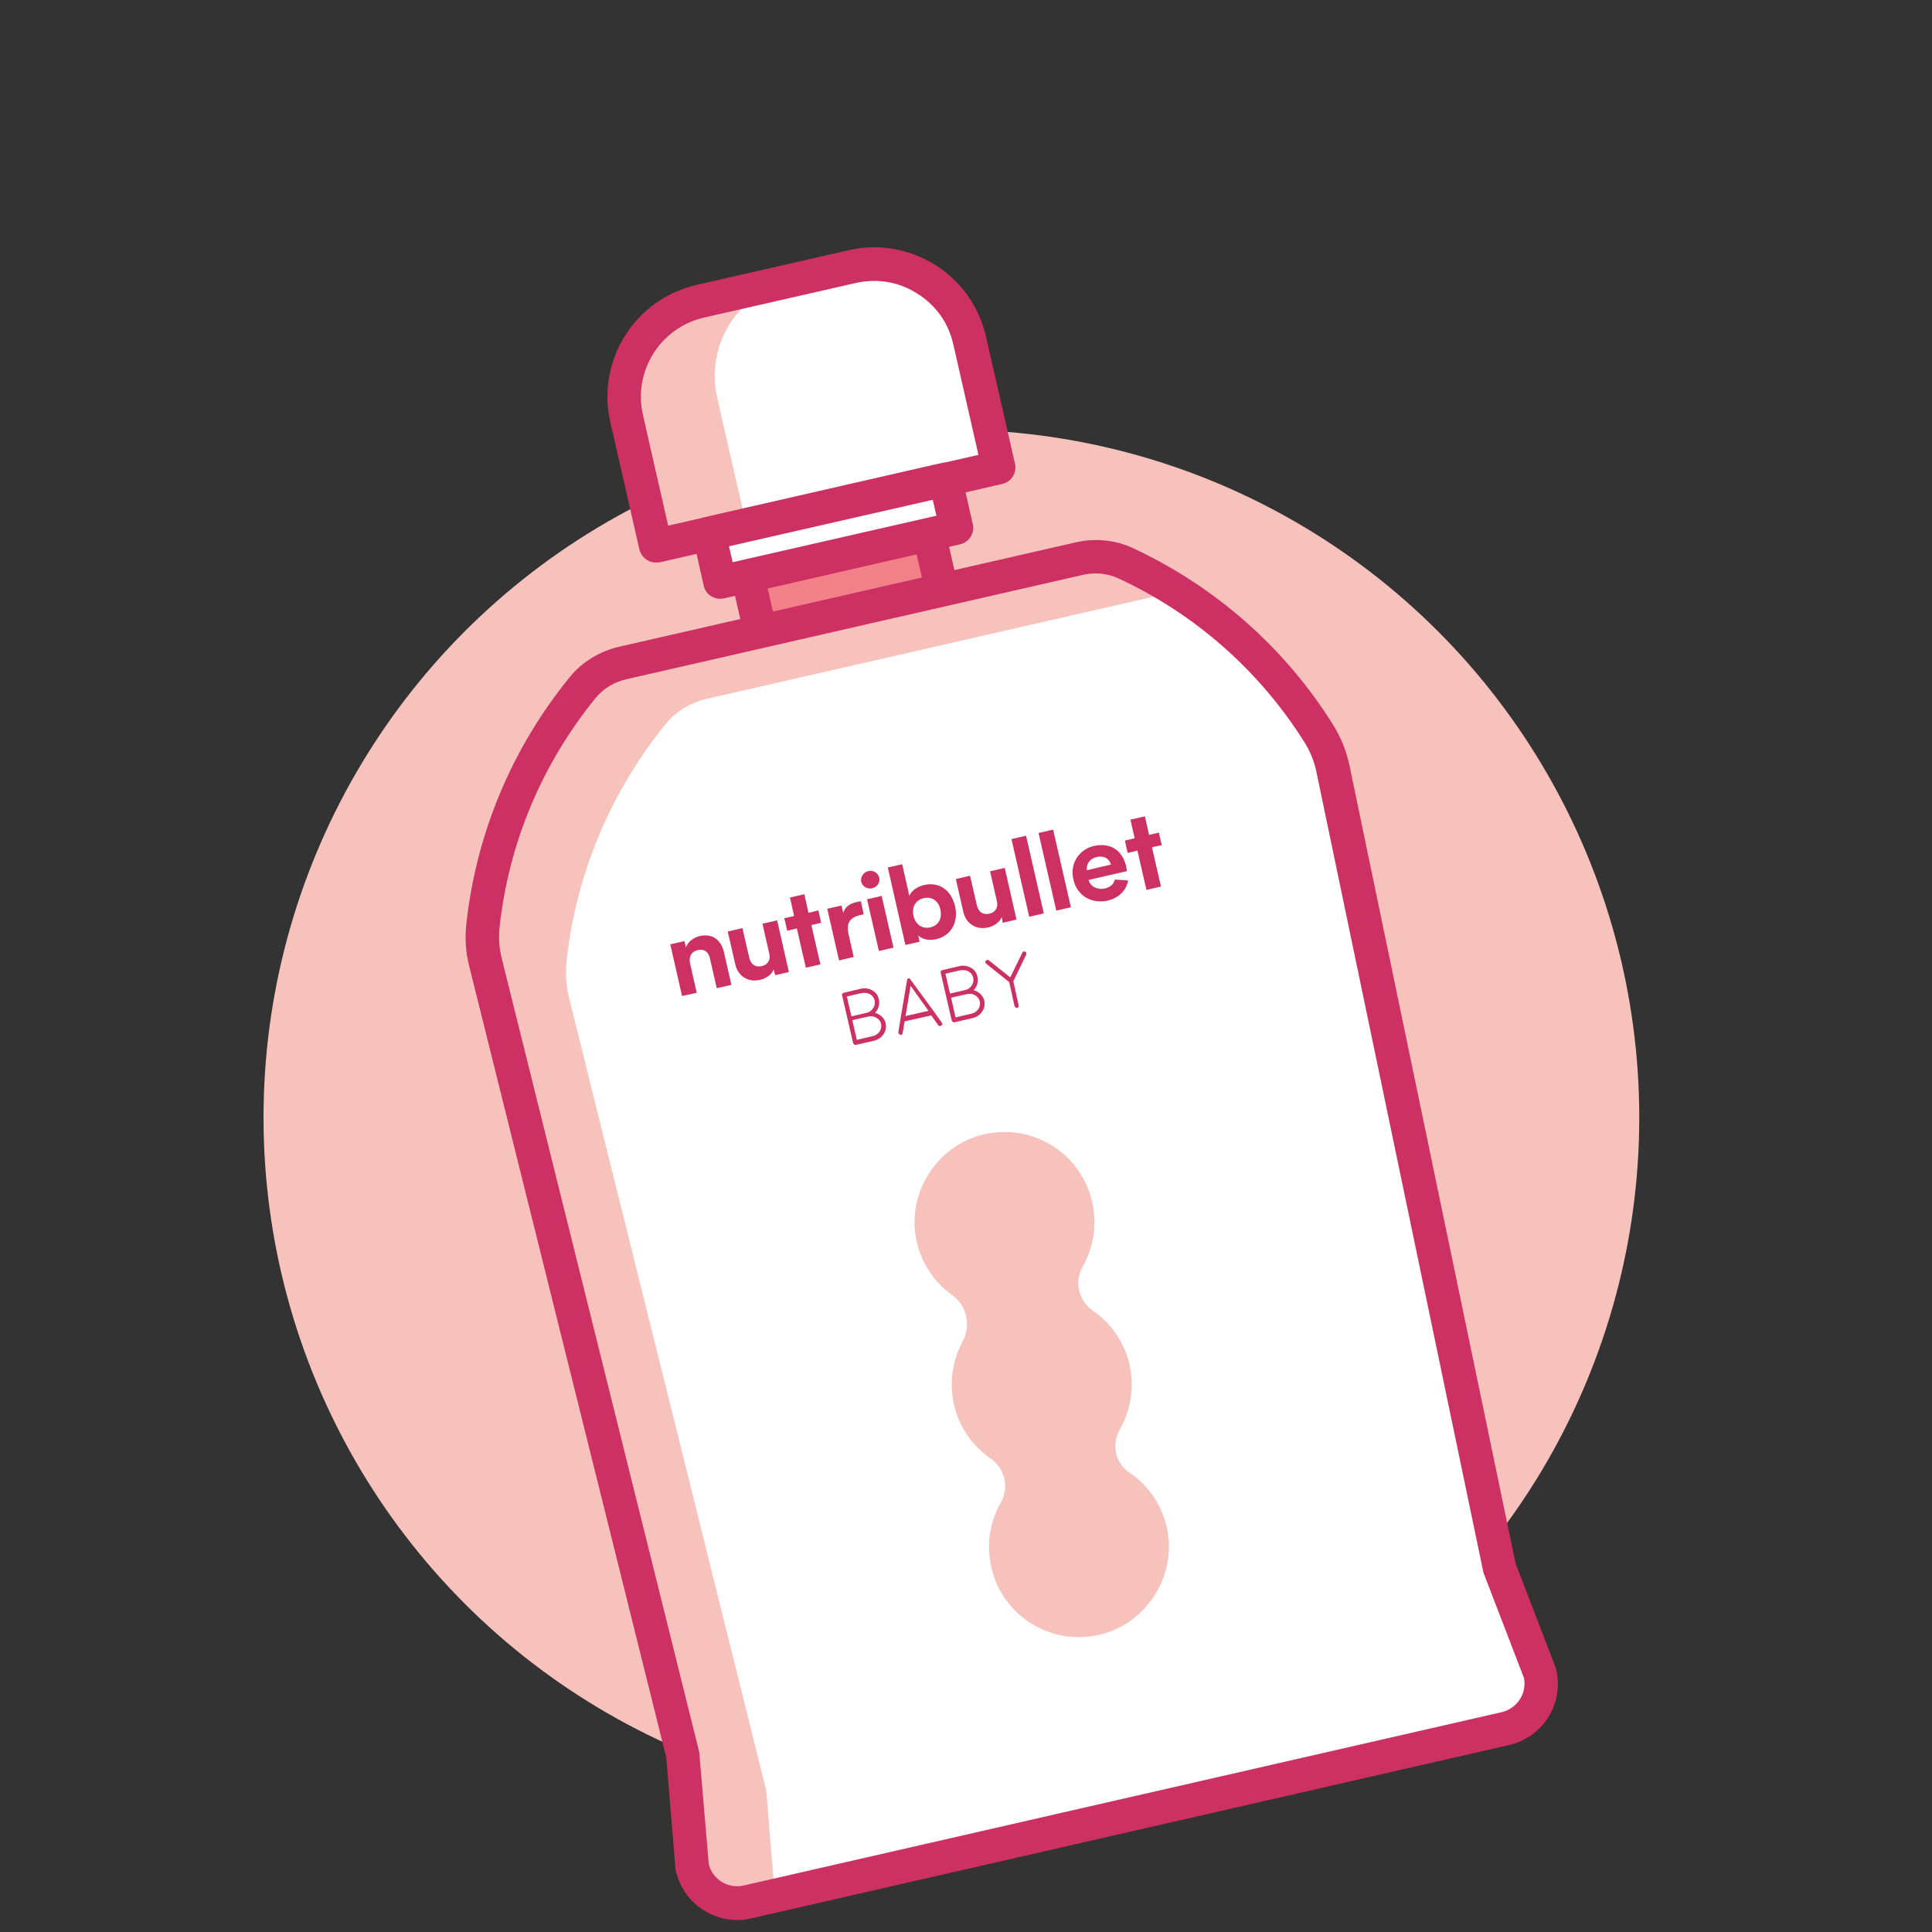
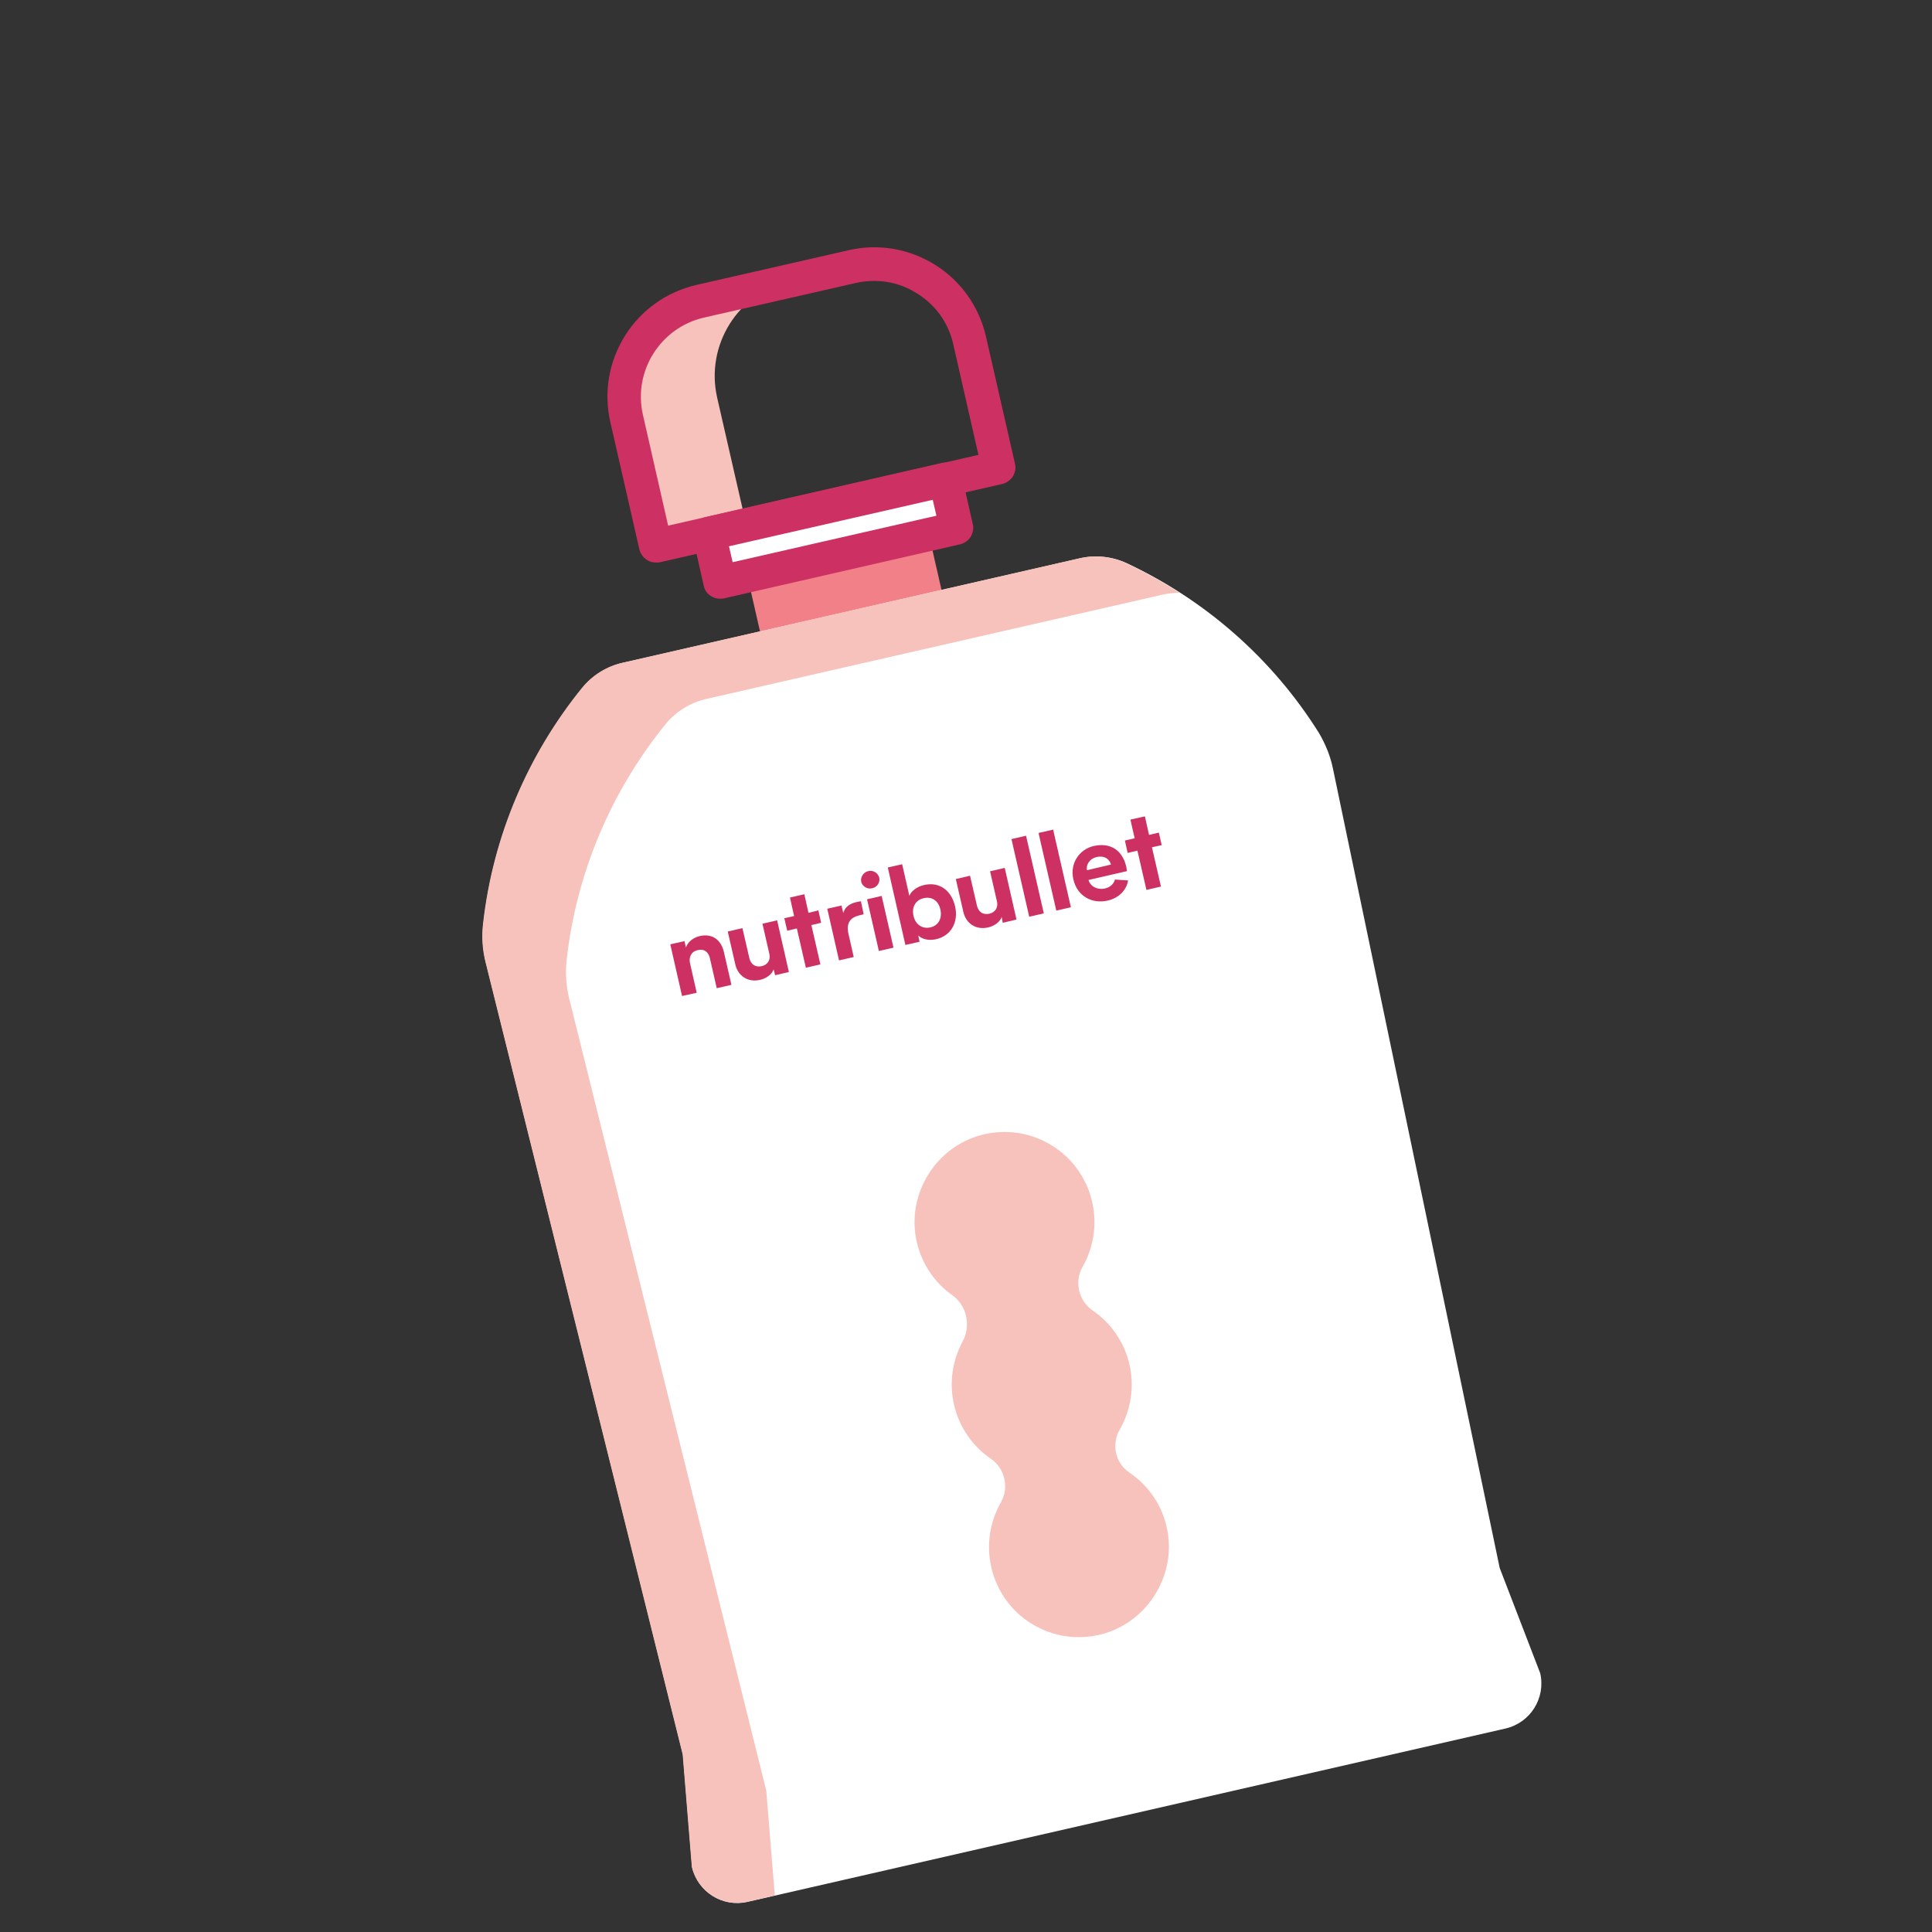
<svg xmlns="http://www.w3.org/2000/svg" width="125" height="125" viewBox="0 0 125 125">
  <rect x="0" y="0" width="125" height="125" fill="#333333" stroke="none" />
  <g fill="none" fill-rule="evenodd">
    <g fill-rule="nonzero">
      <g>
        <g>
          <g>
            <g transform="translate(-138 -770) translate(95 688) translate(0 82) translate(43) translate(17 16)">
-               <circle cx="44.555" cy="56.304" r="44.505" fill="#F7C2BC" />
              <g>
                <path fill="#F28089" d="M18.998 19.84L31.044 19.84 31.044 25.725 18.998 25.725z" transform="translate(12.857) rotate(-12.88 25.021 22.782)" />
-                 <path fill="#CD3163" d="M19.82 28.068c-.208 0-.406-.05-.574-.168-.247-.158-.415-.405-.484-.673l-1.306-5.736c-.129-.583.237-1.167.82-1.295l11.74-2.68c.584-.13 1.168.237 1.296.82l1.306 5.737c.128.583-.238 1.167-.821 1.295l-11.75 2.68c-.069.02-.148.02-.227.02zm-.01-6.003l.83 3.62 9.634-2.206-.831-3.62-9.633 2.206z" transform="translate(12.857)" />
-                 <path fill="#FFF" d="M34.744 14.232L12.56 19.305l-2.027-8.861c-.702-3.056 1.207-6.092 4.263-6.795l11.116-2.541c3.056-.703 6.092 1.206 6.795 4.262l2.037 8.862z" transform="translate(12.857)" />
                <path fill="#F7C2BC" d="M21.303 2.156c-3.412.781-5.538 4.174-4.757 7.586l1.88 8.218-5.846 1.336-1.879-8.22c-.781-3.411 1.345-6.803 4.757-7.585l5.845-1.335z" transform="translate(12.857)" />
-                 <path fill="#CD3163" d="M12.57 20.393c-.207 0-.405-.049-.573-.168-.248-.158-.416-.405-.485-.672l-1.879-8.239c-.445-1.928-.099-3.916.95-5.598 1.048-1.67 2.7-2.838 4.628-3.283l9.84-2.245c1.93-.445 3.917-.099 5.598.95 1.672 1.048 2.839 2.7 3.284 4.628l1.88 8.238c.068.287.009.574-.14.821-.158.248-.405.416-.672.485l-22.183 5.074c-.09.01-.169.01-.248.01zM26.713 2.176c-.386 0-.791.04-1.177.128l-9.85 2.245c-2.819.653-4.59 3.462-3.946 6.29l1.631 7.17 20.077-4.578-1.632-7.17c-.306-1.365-1.137-2.532-2.324-3.264-.85-.554-1.81-.821-2.779-.821z" transform="translate(12.857)" />
+                 <path fill="#CD3163" d="M12.57 20.393c-.207 0-.405-.049-.573-.168-.248-.158-.416-.405-.485-.672l-1.879-8.239c-.445-1.928-.099-3.916.95-5.598 1.048-1.67 2.7-2.838 4.628-3.283l9.84-2.245c1.93-.445 3.917-.099 5.598.95 1.672 1.048 2.839 2.7 3.284 4.628l1.88 8.238c.068.287.009.574-.14.821-.158.248-.405.416-.672.485l-22.183 5.074c-.09.01-.169.01-.248.01zM26.713 2.176c-.386 0-.791.04-1.177.128l-9.85 2.245c-2.819.653-4.59 3.462-3.946 6.29l1.631 7.17 20.077-4.578-1.632-7.17c-.306-1.365-1.137-2.532-2.324-3.264-.85-.554-1.81-.821-2.779-.821" transform="translate(12.857)" />
                <path fill="#FFF" d="M16.178 16.734L31.864 16.734 31.864 19.948 16.178 19.948z" transform="translate(12.857) rotate(-12.88 24.021 18.34)" />
                <path fill="#CD3163" d="M16.724 22.737c-.494 0-.95-.336-1.048-.84l-.712-3.135c-.07-.287-.01-.574.138-.821.149-.248.406-.416.673-.485l15.3-3.501c.583-.139 1.167.237 1.295.82l.712 3.136c.07.287.01.574-.138.82-.158.248-.406.416-.673.485l-15.3 3.502c-.079.02-.158.02-.247.02zm.584-3.392l.237 1.029 13.184-3.007-.238-1.029-13.183 3.007z" transform="translate(12.857)" />
                <path fill="#FFF" d="M56.384 33.725l10.79 51.726 2.62 6.804c.366 1.612-.632 3.204-2.245 3.58l-49.045 11.216c-1.612.365-3.204-.633-3.58-2.246l-.593-7.279-12.758-51.27c-.198-.801-.248-1.632-.159-2.463.633-5.667 2.908-10.968 6.449-15.32.662-.8 1.572-1.364 2.59-1.592l29.552-6.755c1.01-.237 2.077-.128 3.027.307 5.073 2.374 9.425 6.162 12.452 10.998.415.712.731 1.473.9 2.294z" transform="translate(12.857)" />
                <path fill="#F7C2BC" d="M46.454 22.352c-.366 0-.712.04-1.078.118l-29.552 6.755c-1.009.238-1.928.791-2.591 1.593-3.53 4.331-5.806 9.652-6.429 15.3-.089.82-.04 1.661.159 2.462L19.72 99.85l.554 6.785-1.79.406c-1.612.366-3.205-.653-3.58-2.245l-.594-7.29-12.758-51.27c-.198-.8-.257-1.632-.158-2.462.632-5.667 2.907-10.969 6.428-15.3.663-.801 1.573-1.365 2.591-1.593l29.552-6.755c1.009-.237 2.077-.128 3.036.307 1.197.574 2.354 1.207 3.452 1.919z" transform="translate(12.857)" />
-                 <path fill="#CD3163" d="M17.842 108.227c-1.86 0-3.54-1.285-3.966-3.164-.01-.05-.03-.1-.03-.159l-.593-7.18-12.749-51.2c-.237-.92-.296-1.88-.178-2.84C.98 37.86 3.284 32.38 7.002 27.812c.801-.989 1.929-1.671 3.195-1.968l29.551-6.755c1.256-.287 2.582-.158 3.719.386 5.33 2.492 9.801 6.428 12.917 11.403.514.82.87 1.71 1.068 2.64l10.75 51.637 2.591 6.735c.01.05.04.099.04.138.247 1.069.05 2.157-.514 3.076-.584.92-1.474 1.553-2.542 1.8L18.732 108.12c-.297.069-.594.108-.89.108zm-1.84-3.6c.257.99 1.256 1.583 2.255 1.365l49.045-11.215c1-.237 1.632-1.207 1.444-2.206l-2.591-6.735c-.03-.05-.04-.099-.05-.168l-10.79-51.725c-.138-.683-.405-1.335-.78-1.929-2.899-4.609-7.053-8.278-12.008-10.582-.712-.336-1.532-.416-2.324-.237l-29.541 6.754c-.792.178-1.494.614-1.988 1.217-3.452 4.243-5.598 9.336-6.201 14.746-.08.702-.04 1.404.128 2.077l12.758 51.27c.01.05.03.119.03.168l.613 7.2z" transform="translate(12.857)" />
                <path fill="#F7C2BC" d="M43.22 79.28c1.246.84 2.176 2.175 2.462 3.797.534 2.947-1.364 5.904-4.262 6.656-3.195.83-6.419-1.137-7.14-4.332-.337-1.493-.08-2.967.622-4.203.544-.95.257-2.196-.653-2.819-1.167-.801-2.047-2.027-2.383-3.501-.326-1.444-.09-2.868.554-4.075.554-1.008.287-2.324-.653-2.996-1.197-.841-2.077-2.156-2.364-3.72-.534-2.946 1.345-5.903 4.243-6.655 3.195-.84 6.429 1.127 7.16 4.332.337 1.493.08 2.967-.622 4.203-.544.95-.258 2.196.652 2.819 1.167.8 2.048 2.027 2.384 3.5.336 1.474.079 2.968-.623 4.194-.564.96-.297 2.176.623 2.8z" transform="translate(12.857)" />
                <g fill="#CD3163">
                  <g>
-                     <path d="M1.77 6.112c-.04.01-.079 0-.099-.03-.04-.03-.049-.049-.069-.089L.89 2.908c-.01-.04 0-.08.01-.1.03-.039.05-.049.089-.068l1.088-.258c.277-.069.534-.03.761.1.238.128.376.326.426.583.04.158.03.306-.01.465-.04.158-.129.286-.238.405.169.04.307.129.446.247.118.12.207.258.247.426.05.247.01.494-.139.712-.148.217-.366.366-.633.425l-1.167.267zm-.277-1.85l.95-.217c.198-.04.346-.138.455-.307.099-.158.138-.326.099-.504-.04-.168-.139-.307-.307-.405-.168-.09-.346-.1-.544-.07l-.95.218.297 1.286zm.347 1.524l1.008-.238c.198-.04.347-.138.465-.296.1-.159.139-.327.1-.495-.04-.178-.14-.306-.308-.405-.168-.09-.346-.119-.543-.07h-.01c-.01 0-.03.01-.05.01l-.95.218.288 1.276zM4.648 5.44c-.04 0-.069-.03-.089-.05-.03-.04-.03-.07-.03-.099l.14-.87.424-2.512v-.03l.01-.01c0-.01 0-.01.01-.01l.01-.01c0-.01.01-.01.01-.01.01-.01.03-.03.04-.03h.04c.029 0 .039 0 .049.01h.01c.01 0 .01.01.01.01l.01.01c.01 0 .01.01.01.01.009.01.009.01.009.03l1.523 2.077.504.712c.03.04.03.07.03.099 0 .04-.03.07-.05.089-.01.01-.039.03-.049.03-.069.01-.118 0-.158-.05l-.455-.633-1.72.386-.13.762c-.01.069-.049.098-.098.118h-.03s-.02-.03-.03-.03zm1.83-1.533L5.321 2.285l-.326 1.958 1.483-.336zM8.15 4.648c-.04.01-.08 0-.1-.03-.039-.029-.049-.049-.069-.088L7.27 1.444c-.01-.04 0-.08.01-.099.03-.04.05-.05.09-.07l1.087-.256c.277-.07.534-.03.762.099.237.128.375.326.425.583.04.158.03.307-.01.465-.04.158-.129.287-.237.405.168.04.306.129.445.248.118.118.207.257.247.425.05.247.01.494-.139.712-.148.218-.365.366-.633.425l-1.167.267zM7.872 2.79l.949-.218c.198-.04.346-.138.455-.306.099-.158.138-.327.099-.505-.04-.168-.139-.306-.307-.405-.168-.09-.346-.099-.544-.07l-.95.218.298 1.286zm.356 1.543l1.008-.237c.198-.04.347-.139.465-.297.1-.158.139-.327.1-.495-.04-.178-.14-.306-.307-.405-.169-.1-.347-.119-.544-.07h-.01c-.01 0-.03.01-.05.01l-.95.218.288 1.276zM12.729.08c.04.009.069.039.079.078.01.04.01.08-.01.119l-.831 1.72.346 1.554c.01.04 0 .079-.01.098-.03.04-.05.05-.089.07-.04.01-.079 0-.099-.03-.04-.03-.05-.05-.069-.089L11.7 2.047 10.207.851c-.03-.03-.05-.05-.05-.09 0-.039.01-.079.04-.098.03-.03.05-.05.089-.05.04 0 .079 0 .099.03l1.384 1.098.782-1.593c.01-.04.04-.069.079-.079.02-.01.059 0 .099.01z" transform="translate(12.857) translate(12.857 36.593) translate(10.88 8.901)" />
-                   </g>
+                     </g>
                  <path d="M2.364 11.64l-.95.208-.761-3.343.92-.207.089.415c.128-.386.514-.653.89-.742.87-.197 1.404.297 1.572 1.039l.485 2.116-.95.218-.445-1.948c-.089-.376-.346-.623-.79-.515-.416.09-.584.455-.495.841l.435 1.919zM7.338 10.127c-.118.347-.494.584-.86.673-.84.198-1.464-.287-1.622-1.009l-.485-2.116.95-.218.445 1.929c.089.376.346.623.791.534.416-.09.594-.425.505-.801L6.616 7.17l.95-.217.761 3.343-.89.207-.099-.376zM13.164 6.557l-.307.08c-.484.118-.84.425-.682 1.156l.346 1.533-.95.218-.761-3.343.92-.208.118.495c.119-.495.584-.663.88-.722l.258-.05.178.841z" transform="translate(12.857) translate(12.857 36.593)" />
                  <path d="M13.754 5.439L14.724 5.439 14.724 8.871 13.754 8.871z" transform="translate(12.857) translate(12.857 36.593) rotate(-12.88 14.239 7.155)" />
                  <path d="M15.864 8.545l-1.138-5.014.93-.208.465 2.047c.099-.277.445-.583.95-.702 1.028-.237 1.78.386 2.007 1.375.237 1.009-.247 1.919-1.246 2.136-.485.099-.89-.01-1.137-.247l.089.405-.92.208zM17.05 5.52c-.485.099-.792.534-.663 1.137.138.613.613.86 1.088.752.484-.1.791-.534.653-1.157-.129-.604-.594-.851-1.078-.732zM22.095 6.735c-.12.346-.495.584-.86.673-.842.197-1.465-.287-1.623-1.01l-.485-2.116.92-.217.445 1.928c.09.376.346.623.792.534.415-.089.593-.425.504-.8l-.445-1.949.95-.218.76 3.343-.89.208-.068-.376z" transform="translate(12.857) translate(12.857 36.593)" />
                  <path d="M23.289 1.522L24.258 1.522 24.258 6.675 23.289 6.675z" transform="translate(12.857) translate(12.857 36.593) rotate(-12.88 23.774 4.098)" />
                  <path d="M25.041 1.126L26.01 1.126 26.01 6.279 25.041 6.279z" transform="translate(12.857) translate(12.857 36.593) rotate(-12.88 25.526 3.703)" />
                  <path d="M32.262 1.276L31.629 1.424 31.362.227 30.422.435 30.699 1.642 30.066 1.79 30.244 2.591 30.877 2.443 31.46 4.985 32.4 4.767 31.816 2.225 32.449 2.087zM10.236 6.31L9.593 6.468 9.326 5.262 8.397 5.479 8.664 6.676 8.031 6.814 8.219 7.625 8.842 7.477 9.425 10.019 10.365 9.801 9.781 7.259 10.414 7.111zM13.46 3.768c.327-.079.633.119.713.425.069.297-.129.614-.455.683-.327.079-.633-.119-.713-.416-.059-.316.149-.623.455-.692zM29.423 4.312c-.079.277-.277.495-.663.584-.464.099-.93-.129-1.048-.554l2.492-.574c0-.01-.03-.158-.05-.287-.246-1.078-1.038-1.582-2.116-1.335-.89.208-1.552 1.088-1.305 2.156.257 1.128 1.256 1.593 2.205 1.375.802-.178 1.247-.742 1.336-1.306l-.85-.059zm-1.187-1.454c.544-.118.84.158.93.485l-1.553.366c-.069-.317.129-.732.623-.85z" transform="translate(12.857) translate(12.857 36.593)" />
                </g>
              </g>
            </g>
          </g>
        </g>
      </g>
    </g>
  </g>
</svg>